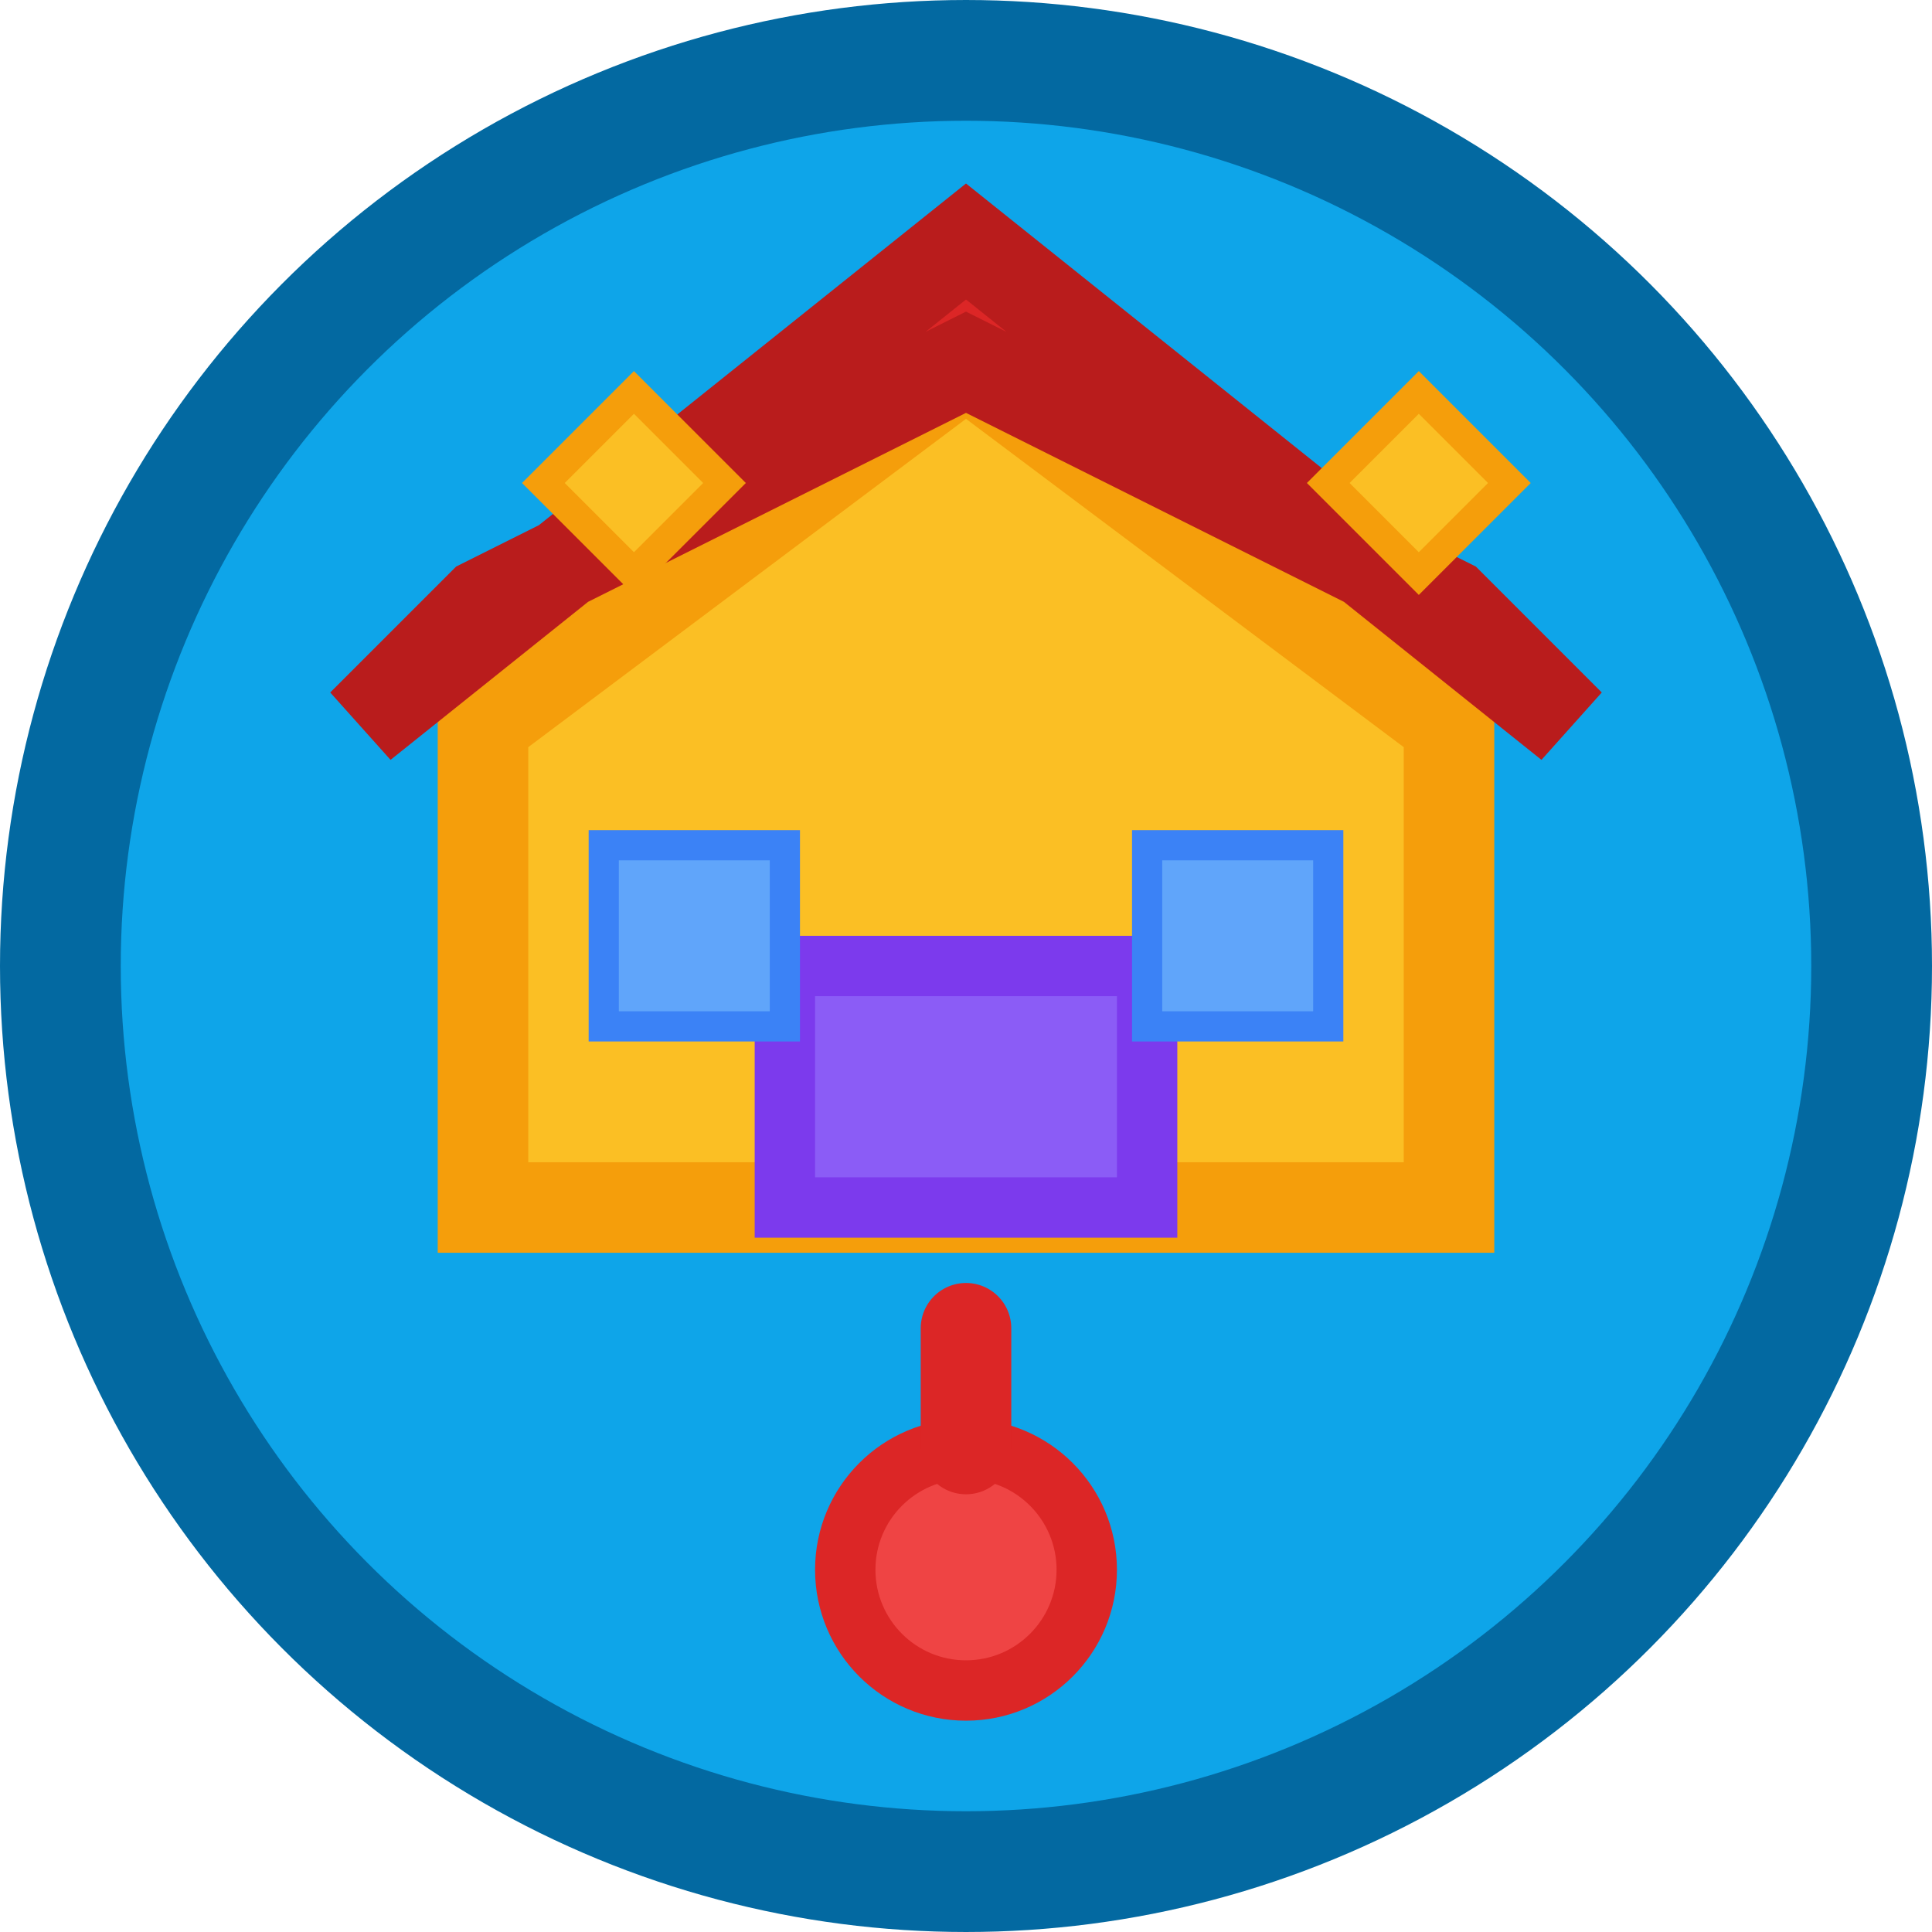
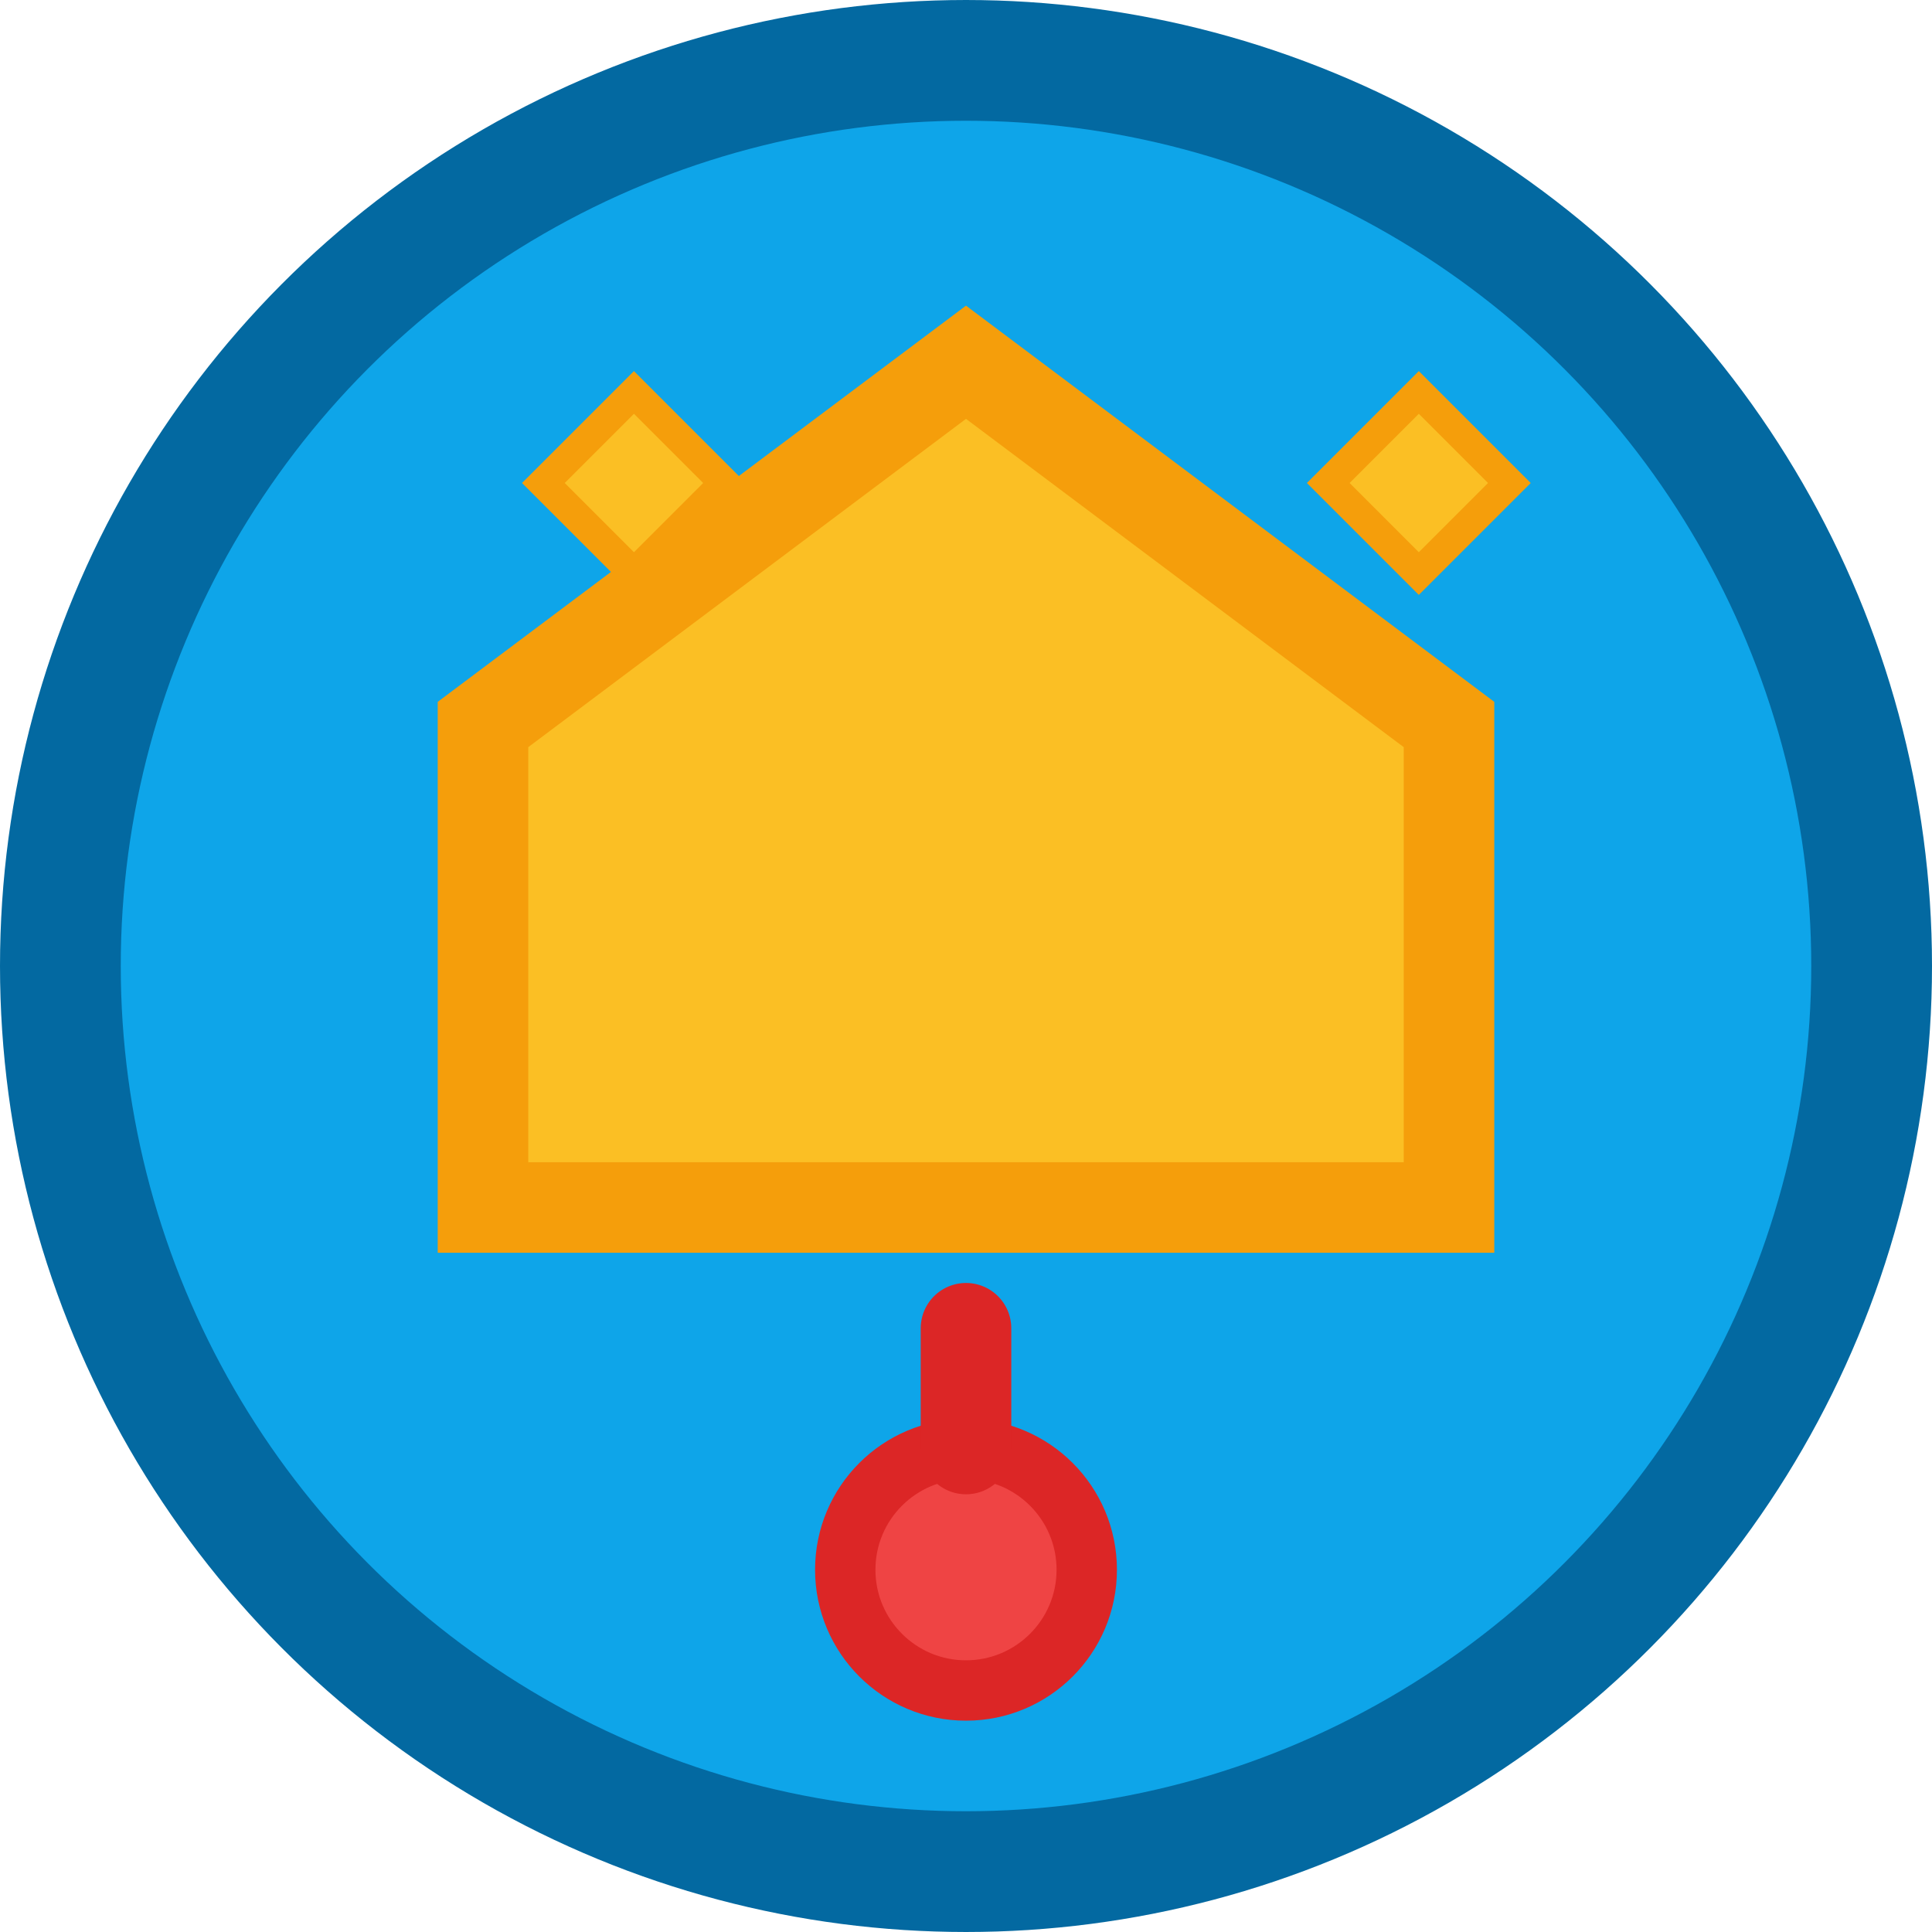
<svg xmlns="http://www.w3.org/2000/svg" width="32" height="32" viewBox="0 0 32 32" fill="none">
  <circle cx="16" cy="16" r="15" fill="#0ea5e9" stroke="#0369a1" stroke-width="2" />
  <path d="M8 20V12L16 6L24 12V20H8Z" fill="#fbbf24" stroke="#f59e0b" stroke-width="1.5" />
-   <path d="M6 12L16 4L26 12L24 10L16 6L8 10L6 12Z" fill="#dc2626" stroke="#b91c1c" stroke-width="1.5" />
-   <rect x="13" y="16" width="6" height="4" fill="#8b5cf6" stroke="#7c3aed" stroke-width="1" />
-   <rect x="10" y="14" width="3" height="3" fill="#60a5fa" stroke="#3b82f6" stroke-width="0.5" />
-   <rect x="19" y="14" width="3" height="3" fill="#60a5fa" stroke="#3b82f6" stroke-width="0.5" />
  <circle cx="16" cy="26" r="2" fill="#ef4444" stroke="#dc2626" stroke-width="1" />
  <path d="M16 24V22" stroke="#dc2626" stroke-width="1.5" stroke-linecap="round" />
  <path d="M22 8L23.5 9.5L25 8L23.5 6.5L22 8Z" fill="#fbbf24" stroke="#f59e0b" stroke-width="0.5" />
  <path d="M9 8L10.5 9.5L12 8L10.5 6.5L9 8Z" fill="#fbbf24" stroke="#f59e0b" stroke-width="0.5" />
</svg>